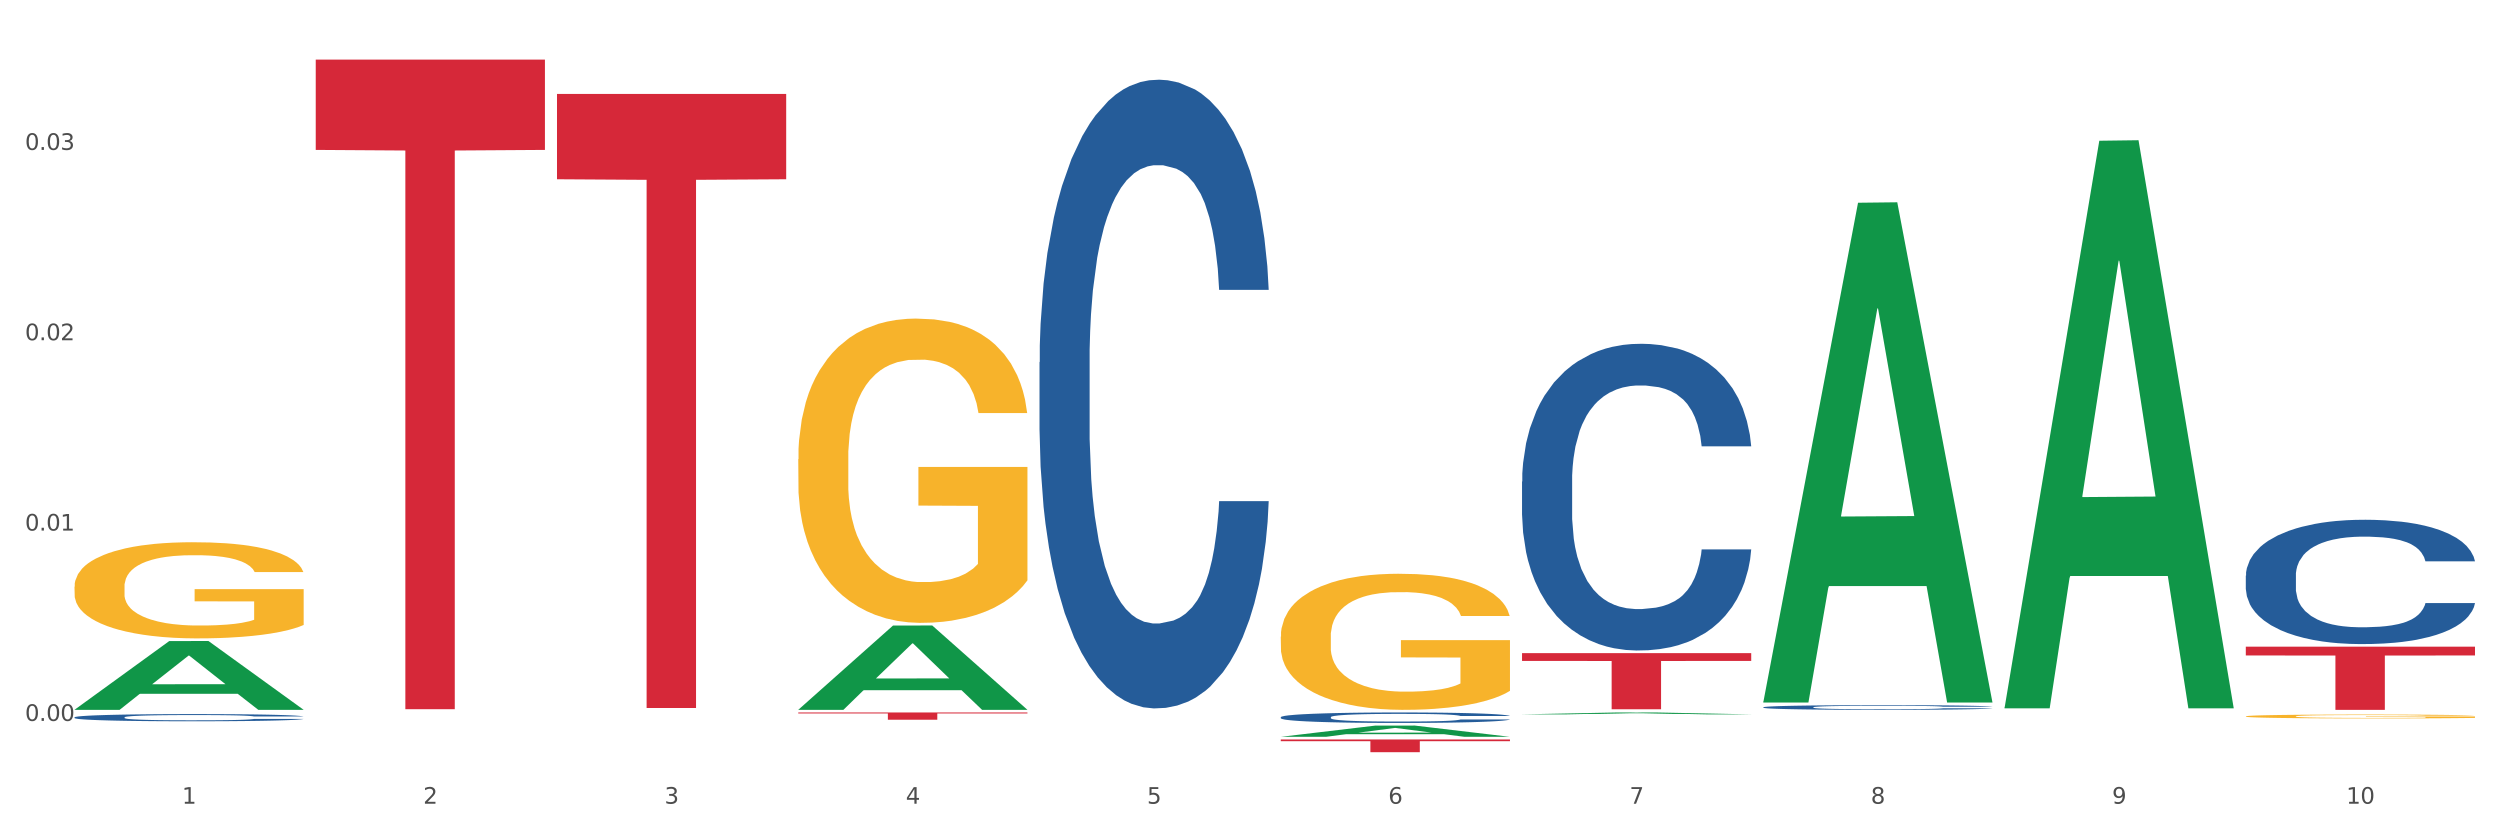
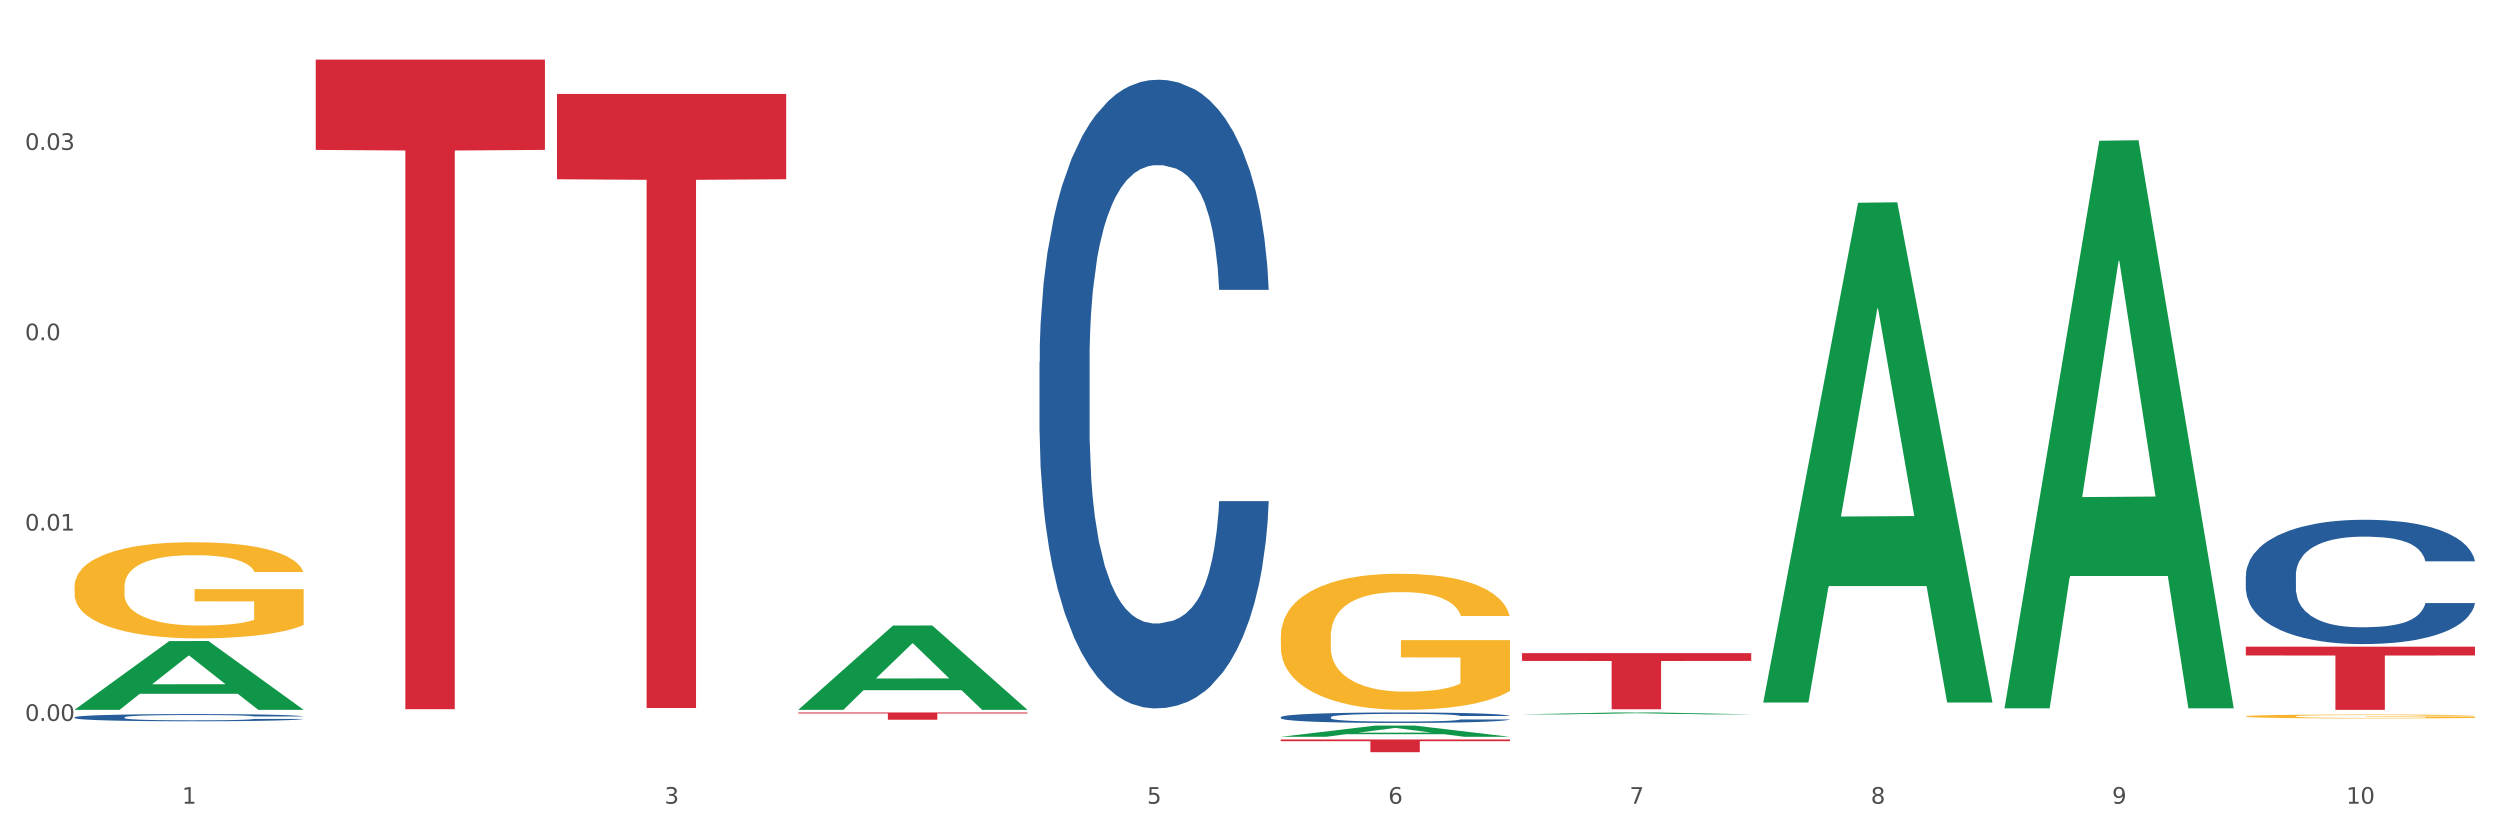
<svg xmlns="http://www.w3.org/2000/svg" xmlns:xlink="http://www.w3.org/1999/xlink" width="1080pt" height="360pt" viewBox="0 0 1080 360" version="1.1">
  <rect x="0" y="0" width="1080" height="360" fill="#333333" stroke="none" />
  <defs>
    <style type="text/css">*{stroke-linejoin: round; stroke-linecap: butt}</style>
  </defs>
  <g id="figure_1">
    <g id="patch_1">
      <path d="M 0 360  L 1080 360  L 1080 0  L 0 0  z " style="fill: #ffffff; stroke: #ffffff; stroke-linejoin: miter" />
    </g>
    <g id="axes_1">
      <g id="matplotlib.axis_1">
        <g id="xtick_1">
          <g id="text_1">
            <g style="fill: #4d4d4d" transform="translate(78.627 347.204) scale(0.096 -0.096)">
              <defs>
                <path id="DejaVuSans-31" d="M 794 531  L 1825 531  L 1825 4091  L 703 3866  L 703 4441  L 1819 4666  L 2450 4666  L 2450 531  L 3481 531  L 3481 0  L 794 0  L 794 531  z " transform="scale(0.016)" />
              </defs>
              <use xlink:href="#DejaVuSans-31" />
            </g>
          </g>
        </g>
        <g id="xtick_2">
          <g id="text_2">
            <g style="fill: #4d4d4d" transform="translate(182.851 347.204) scale(0.096 -0.096)">
              <defs>
-                 <path id="DejaVuSans-32" d="M 1228 531  L 3431 531  L 3431 0  L 469 0  L 469 531  Q 828 903 1448 1529  Q 2069 2156 2228 2338  Q 2531 2678 2651 2914  Q 2772 3150 2772 3378  Q 2772 3750 2511 3984  Q 2250 4219 1831 4219  Q 1534 4219 1204 4116  Q 875 4013 500 3803  L 500 4441  Q 881 4594 1212 4672  Q 1544 4750 1819 4750  Q 2544 4750 2975 4387  Q 3406 4025 3406 3419  Q 3406 3131 3298 2873  Q 3191 2616 2906 2266  Q 2828 2175 2409 1742  Q 1991 1309 1228 531  z " transform="scale(0.016)" />
-               </defs>
+                 </defs>
              <use xlink:href="#DejaVuSans-32" />
            </g>
          </g>
        </g>
        <g id="xtick_3">
          <g id="text_3">
            <g style="fill: #4d4d4d" transform="translate(287.074 347.204) scale(0.096 -0.096)">
              <defs>
                <path id="DejaVuSans-33" d="M 2597 2516  Q 3050 2419 3304 2112  Q 3559 1806 3559 1356  Q 3559 666 3084 287  Q 2609 -91 1734 -91  Q 1441 -91 1130 -33  Q 819 25 488 141  L 488 750  Q 750 597 1062 519  Q 1375 441 1716 441  Q 2309 441 2620 675  Q 2931 909 2931 1356  Q 2931 1769 2642 2001  Q 2353 2234 1838 2234  L 1294 2234  L 1294 2753  L 1863 2753  Q 2328 2753 2575 2939  Q 2822 3125 2822 3475  Q 2822 3834 2567 4026  Q 2313 4219 1838 4219  Q 1578 4219 1281 4162  Q 984 4106 628 3988  L 628 4550  Q 988 4650 1302 4700  Q 1616 4750 1894 4750  Q 2613 4750 3031 4423  Q 3450 4097 3450 3541  Q 3450 3153 3228 2886  Q 3006 2619 2597 2516  z " transform="scale(0.016)" />
              </defs>
              <use xlink:href="#DejaVuSans-33" />
            </g>
          </g>
        </g>
        <g id="xtick_4">
          <g id="text_4">
            <g style="fill: #4d4d4d" transform="translate(391.298 347.204) scale(0.096 -0.096)">
              <defs>
-                 <path id="DejaVuSans-34" d="M 2419 4116  L 825 1625  L 2419 1625  L 2419 4116  z M 2253 4666  L 3047 4666  L 3047 1625  L 3713 1625  L 3713 1100  L 3047 1100  L 3047 0  L 2419 0  L 2419 1100  L 313 1100  L 313 1709  L 2253 4666  z " transform="scale(0.016)" />
-               </defs>
+                 </defs>
              <use xlink:href="#DejaVuSans-34" />
            </g>
          </g>
        </g>
        <g id="xtick_5">
          <g id="text_5">
            <g style="fill: #4d4d4d" transform="translate(495.522 347.204) scale(0.096 -0.096)">
              <defs>
                <path id="DejaVuSans-35" d="M 691 4666  L 3169 4666  L 3169 4134  L 1269 4134  L 1269 2991  Q 1406 3038 1543 3061  Q 1681 3084 1819 3084  Q 2600 3084 3056 2656  Q 3513 2228 3513 1497  Q 3513 744 3044 326  Q 2575 -91 1722 -91  Q 1428 -91 1123 -41  Q 819 9 494 109  L 494 744  Q 775 591 1075 516  Q 1375 441 1709 441  Q 2250 441 2565 725  Q 2881 1009 2881 1497  Q 2881 1984 2565 2268  Q 2250 2553 1709 2553  Q 1456 2553 1204 2497  Q 953 2441 691 2322  L 691 4666  z " transform="scale(0.016)" />
              </defs>
              <use xlink:href="#DejaVuSans-35" />
            </g>
          </g>
        </g>
        <g id="xtick_6">
          <g id="text_6">
            <g style="fill: #4d4d4d" transform="translate(599.745 347.204) scale(0.096 -0.096)">
              <defs>
                <path id="DejaVuSans-36" d="M 2113 2584  Q 1688 2584 1439 2293  Q 1191 2003 1191 1497  Q 1191 994 1439 701  Q 1688 409 2113 409  Q 2538 409 2786 701  Q 3034 994 3034 1497  Q 3034 2003 2786 2293  Q 2538 2584 2113 2584  z M 3366 4563  L 3366 3988  Q 3128 4100 2886 4159  Q 2644 4219 2406 4219  Q 1781 4219 1451 3797  Q 1122 3375 1075 2522  Q 1259 2794 1537 2939  Q 1816 3084 2150 3084  Q 2853 3084 3261 2657  Q 3669 2231 3669 1497  Q 3669 778 3244 343  Q 2819 -91 2113 -91  Q 1303 -91 875 529  Q 447 1150 447 2328  Q 447 3434 972 4092  Q 1497 4750 2381 4750  Q 2619 4750 2861 4703  Q 3103 4656 3366 4563  z " transform="scale(0.016)" />
              </defs>
              <use xlink:href="#DejaVuSans-36" />
            </g>
          </g>
        </g>
        <g id="xtick_7">
          <g id="text_7">
            <g style="fill: #4d4d4d" transform="translate(703.969 347.204) scale(0.096 -0.096)">
              <defs>
                <path id="DejaVuSans-37" d="M 525 4666  L 3525 4666  L 3525 4397  L 1831 0  L 1172 0  L 2766 4134  L 525 4134  L 525 4666  z " transform="scale(0.016)" />
              </defs>
              <use xlink:href="#DejaVuSans-37" />
            </g>
          </g>
        </g>
        <g id="xtick_8">
          <g id="text_8">
            <g style="fill: #4d4d4d" transform="translate(808.193 347.204) scale(0.096 -0.096)">
              <defs>
                <path id="DejaVuSans-38" d="M 2034 2216  Q 1584 2216 1326 1975  Q 1069 1734 1069 1313  Q 1069 891 1326 650  Q 1584 409 2034 409  Q 2484 409 2743 651  Q 3003 894 3003 1313  Q 3003 1734 2745 1975  Q 2488 2216 2034 2216  z M 1403 2484  Q 997 2584 770 2862  Q 544 3141 544 3541  Q 544 4100 942 4425  Q 1341 4750 2034 4750  Q 2731 4750 3128 4425  Q 3525 4100 3525 3541  Q 3525 3141 3298 2862  Q 3072 2584 2669 2484  Q 3125 2378 3379 2068  Q 3634 1759 3634 1313  Q 3634 634 3220 271  Q 2806 -91 2034 -91  Q 1263 -91 848 271  Q 434 634 434 1313  Q 434 1759 690 2068  Q 947 2378 1403 2484  z M 1172 3481  Q 1172 3119 1398 2916  Q 1625 2713 2034 2713  Q 2441 2713 2670 2916  Q 2900 3119 2900 3481  Q 2900 3844 2670 4047  Q 2441 4250 2034 4250  Q 1625 4250 1398 4047  Q 1172 3844 1172 3481  z " transform="scale(0.016)" />
              </defs>
              <use xlink:href="#DejaVuSans-38" />
            </g>
          </g>
        </g>
        <g id="xtick_9">
          <g id="text_9">
            <g style="fill: #4d4d4d" transform="translate(912.416 347.204) scale(0.096 -0.096)">
              <defs>
                <path id="DejaVuSans-39" d="M 703 97  L 703 672  Q 941 559 1184 500  Q 1428 441 1663 441  Q 2288 441 2617 861  Q 2947 1281 2994 2138  Q 2813 1869 2534 1725  Q 2256 1581 1919 1581  Q 1219 1581 811 2004  Q 403 2428 403 3163  Q 403 3881 828 4315  Q 1253 4750 1959 4750  Q 2769 4750 3195 4129  Q 3622 3509 3622 2328  Q 3622 1225 3098 567  Q 2575 -91 1691 -91  Q 1453 -91 1209 -44  Q 966 3 703 97  z M 1959 2075  Q 2384 2075 2632 2365  Q 2881 2656 2881 3163  Q 2881 3666 2632 3958  Q 2384 4250 1959 4250  Q 1534 4250 1286 3958  Q 1038 3666 1038 3163  Q 1038 2656 1286 2365  Q 1534 2075 1959 2075  z " transform="scale(0.016)" />
              </defs>
              <use xlink:href="#DejaVuSans-39" />
            </g>
          </g>
        </g>
        <g id="xtick_10">
          <g id="text_10">
            <g style="fill: #4d4d4d" transform="translate(1013.586 347.204) scale(0.096 -0.096)">
              <defs>
                <path id="DejaVuSans-30" d="M 2034 4250  Q 1547 4250 1301 3770  Q 1056 3291 1056 2328  Q 1056 1369 1301 889  Q 1547 409 2034 409  Q 2525 409 2770 889  Q 3016 1369 3016 2328  Q 3016 3291 2770 3770  Q 2525 4250 2034 4250  z M 2034 4750  Q 2819 4750 3233 4129  Q 3647 3509 3647 2328  Q 3647 1150 3233 529  Q 2819 -91 2034 -91  Q 1250 -91 836 529  Q 422 1150 422 2328  Q 422 3509 836 4129  Q 1250 4750 2034 4750  z " transform="scale(0.016)" />
              </defs>
              <use xlink:href="#DejaVuSans-31" />
              <use xlink:href="#DejaVuSans-30" transform="translate(63.623 0)" />
            </g>
          </g>
        </g>
        <g id="xtick_11" />
        <g id="xtick_12" />
        <g id="xtick_13" />
        <g id="xtick_14" />
        <g id="xtick_15" />
        <g id="xtick_16" />
        <g id="xtick_17" />
        <g id="xtick_18" />
        <g id="xtick_19" />
      </g>
      <g id="matplotlib.axis_2">
        <g id="ytick_1">
          <g id="text_11">
            <g style="fill: #4d4d4d" transform="translate(10.8 311.431) scale(0.096 -0.096)">
              <defs>
                <path id="DejaVuSans-2e" d="M 684 794  L 1344 794  L 1344 0  L 684 0  L 684 794  z " transform="scale(0.016)" />
              </defs>
              <use xlink:href="#DejaVuSans-30" />
              <use xlink:href="#DejaVuSans-2e" transform="translate(63.623 0)" />
              <use xlink:href="#DejaVuSans-30" transform="translate(95.41 0)" />
              <use xlink:href="#DejaVuSans-30" transform="translate(159.033 0)" />
            </g>
          </g>
        </g>
        <g id="ytick_2">
          <g id="text_12">
            <g style="fill: #4d4d4d" transform="translate(10.8 229.207) scale(0.096 -0.096)">
              <use xlink:href="#DejaVuSans-30" />
              <use xlink:href="#DejaVuSans-2e" transform="translate(63.623 0)" />
              <use xlink:href="#DejaVuSans-30" transform="translate(95.41 0)" />
              <use xlink:href="#DejaVuSans-31" transform="translate(159.033 0)" />
            </g>
          </g>
        </g>
        <g id="ytick_3">
          <g id="text_13">
            <g style="fill: #4d4d4d" transform="translate(10.8 146.982) scale(0.096 -0.096)">
              <use xlink:href="#DejaVuSans-30" />
              <use xlink:href="#DejaVuSans-2e" transform="translate(63.623 0)" />
              <use xlink:href="#DejaVuSans-30" transform="translate(95.41 0)" />
              <use xlink:href="#DejaVuSans-32" transform="translate(159.033 0)" />
            </g>
          </g>
        </g>
        <g id="ytick_4">
          <g id="text_14">
            <g style="fill: #4d4d4d" transform="translate(10.8 64.758) scale(0.096 -0.096)">
              <use xlink:href="#DejaVuSans-30" />
              <use xlink:href="#DejaVuSans-2e" transform="translate(63.623 0)" />
              <use xlink:href="#DejaVuSans-30" transform="translate(95.41 0)" />
              <use xlink:href="#DejaVuSans-33" transform="translate(159.033 0)" />
            </g>
          </g>
        </g>
        <g id="ytick_5" />
        <g id="ytick_6" />
        <g id="ytick_7" />
        <g id="ytick_8" />
      </g>
      <g id="PolyCollection_1">
        <path d="M 32.175 306.6  L 32.277 306.572  L 73.107 276.942  L 90.051 276.914  L 131.187 306.655  L 111.589 306.655  L 102.709 299.73  L 60.552 299.73  L 60.246 299.841  L 51.671 306.655  L 32.175 306.655  L 32.175 306.6  L 65.86 295.597  L 97.401 295.569  L 81.783 283.253  L 81.579 283.197  L 81.375 283.281  L 65.758 295.569  L 65.86 295.597  L 32.175 306.6  z " clip-path="url(#p58c923a855)" style="fill: #109648" />
        <path d="M 553.293 309.82  L 553.41 309.816  L 553.41 309.7  L 553.761 309.543  L 555.049 309.253  L 556.687 309.033  L 559.496 308.777  L 561.017 308.669  L 563.007 308.549  L 567.103 308.355  L 571.785 308.189  L 575.062 308.098  L 577.52 308.04  L 583.02 307.937  L 586.18 307.891  L 589.457 307.854  L 592.266 307.829  L 596.948 307.8  L 600.693 307.788  L 605.023 307.783  L 608.651 307.788  L 613.45 307.804  L 620.472 307.854  L 623.164 307.883  L 626.792 307.932  L 630.537 307.999  L 633.58 308.065  L 637.091 308.16  L 640.719 308.284  L 644.23 308.442  L 646.688 308.586  L 648.677 308.74  L 650.433 308.926  L 651.72 309.129  L 652.306 309.298  L 630.888 309.298  L 630.303 309.145  L 629.132 308.98  L 627.962 308.868  L 626.675 308.777  L 624.685 308.673  L 622.929 308.607  L 620.004 308.529  L 617.312 308.479  L 615.088 308.45  L 612.396 308.425  L 606.661 308.4  L 602.565 308.4  L 599.99 308.408  L 596.83 308.429  L 594.139 308.458  L 590.979 308.508  L 588.521 308.562  L 586.063 308.632  L 584.659 308.682  L 582.552 308.773  L 581.148 308.847  L 579.275 308.976  L 578.222 309.067  L 576.349 309.303  L 575.53 309.476  L 575.179 309.596  L 574.945 309.729  L 574.945 310.375  L 575.647 310.664  L 576.232 310.788  L 577.168 310.929  L 578.924 311.111  L 581.499 311.289  L 584.191 311.418  L 586.414 311.496  L 588.521 311.554  L 590.628 311.6  L 593.202 311.641  L 595.309 311.666  L 598.469 311.691  L 602.214 311.703  L 605.14 311.703  L 611.109 311.682  L 613.801 311.662  L 616.375 311.633  L 619.184 311.587  L 621.408 311.538  L 622.695 311.5  L 624.802 311.422  L 626.441 311.339  L 627.845 311.244  L 628.781 311.161  L 629.835 311.037  L 630.654 310.896  L 630.888 310.822  L 652.306 310.822  L 651.837 310.971  L 651.018 311.115  L 649.38 311.31  L 648.092 311.422  L 646.103 311.558  L 643.996 311.674  L 641.07 311.803  L 638.378 311.898  L 635.569 311.981  L 632.526 312.055  L 627.026 312.158  L 625.036 312.187  L 620.823 312.237  L 617.546 312.266  L 612.747 312.295  L 607.832 312.312  L 602.682 312.316  L 598.118 312.307  L 593.085 312.283  L 589.925 312.258  L 586.414 312.221  L 582.318 312.163  L 578.456 312.092  L 574.828 312.009  L 571.434 311.914  L 568.274 311.807  L 564.177 311.629  L 561.135 311.455  L 558.911 311.293  L 557.389 311.157  L 555.868 310.983  L 555.049 310.863  L 553.761 310.573  L 553.293 310.304  L 553.293 309.82  z " clip-path="url(#p58c923a855)" style="fill: #255c99" />
-         <path d="M 657.517 208.05  L 657.634 207.929  L 657.634 204.54  L 657.985 199.942  L 659.272 191.471  L 660.911 185.057  L 663.72 177.554  L 665.241 174.407  L 667.231 170.898  L 671.327 165.21  L 676.008 160.37  L 679.285 157.707  L 681.743 156.013  L 687.244 152.988  L 690.404 151.657  L 693.681 150.568  L 696.49 149.841  L 701.171 148.994  L 704.916 148.631  L 709.247 148.51  L 712.875 148.631  L 717.673 149.115  L 724.695 150.568  L 727.387 151.415  L 731.015 152.867  L 734.76 154.803  L 737.803 156.739  L 741.314 159.523  L 744.943 163.153  L 748.454 167.752  L 750.911 171.987  L 752.901 176.465  L 754.657 181.91  L 755.944 187.84  L 756.529 192.802  L 735.112 192.802  L 734.526 188.324  L 733.356 183.484  L 732.186 180.216  L 730.898 177.554  L 728.909 174.528  L 727.153 172.592  L 724.227 170.293  L 721.535 168.841  L 719.312 167.994  L 716.62 167.268  L 710.885 166.542  L 706.789 166.542  L 704.214 166.784  L 701.054 167.389  L 698.362 168.236  L 695.202 169.688  L 692.745 171.261  L 690.287 173.318  L 688.882 174.771  L 686.776 177.433  L 685.371 179.611  L 683.499 183.363  L 682.445 186.025  L 680.573 192.923  L 679.754 198.005  L 679.402 201.515  L 679.168 205.387  L 679.168 224.266  L 679.871 232.737  L 680.456 236.367  L 681.392 240.482  L 683.148 245.806  L 685.722 251.01  L 688.414 254.761  L 690.638 257.061  L 692.745 258.755  L 694.851 260.086  L 697.426 261.296  L 699.533 262.022  L 702.693 262.748  L 706.438 263.111  L 709.364 263.111  L 715.332 262.506  L 718.024 261.901  L 720.599 261.054  L 723.408 259.723  L 725.632 258.271  L 726.919 257.182  L 729.026 254.882  L 730.664 252.462  L 732.069 249.679  L 733.005 247.258  L 734.058 243.628  L 734.877 239.514  L 735.112 237.335  L 756.529 237.335  L 756.061 241.692  L 755.242 245.927  L 753.603 251.615  L 752.316 254.882  L 750.326 258.876  L 748.22 262.264  L 745.294 266.016  L 742.602 268.799  L 739.793 271.219  L 736.75 273.398  L 731.249 276.423  L 729.26 277.27  L 725.046 278.722  L 721.769 279.569  L 716.971 280.417  L 712.055 280.901  L 706.906 281.022  L 702.341 280.78  L 697.309 280.053  L 694.149 279.327  L 690.638 278.238  L 686.542 276.544  L 682.679 274.487  L 679.051 272.067  L 675.657 269.283  L 672.497 266.137  L 668.401 260.933  L 665.358 255.851  L 663.134 251.131  L 661.613 247.137  L 660.091 242.055  L 659.272 238.545  L 657.985 230.074  L 657.517 222.208  L 657.517 208.05  z " clip-path="url(#p58c923a855)" style="fill: #255c99" />
-         <path d="M 761.74 305.533  L 761.857 305.531  L 761.857 305.48  L 762.208 305.409  L 763.496 305.28  L 765.134 305.182  L 767.943 305.067  L 769.465 305.019  L 771.454 304.965  L 775.551 304.878  L 780.232 304.804  L 783.509 304.763  L 785.967 304.737  L 791.467 304.691  L 794.627 304.671  L 797.904 304.654  L 800.713 304.643  L 805.395 304.63  L 809.14 304.624  L 813.47 304.623  L 817.098 304.624  L 821.897 304.632  L 828.919 304.654  L 831.611 304.667  L 835.239 304.689  L 838.984 304.719  L 842.027 304.748  L 845.538 304.791  L 849.166 304.847  L 852.677 304.917  L 855.135 304.982  L 857.125 305.05  L 858.88 305.133  L 860.168 305.224  L 860.753 305.3  L 839.335 305.3  L 838.75 305.232  L 837.58 305.157  L 836.409 305.108  L 835.122 305.067  L 833.132 305.021  L 831.377 304.991  L 828.451 304.956  L 825.759 304.934  L 823.535 304.921  L 820.843 304.909  L 815.109 304.898  L 811.012 304.898  L 808.438 304.902  L 805.278 304.911  L 802.586 304.924  L 799.426 304.947  L 796.968 304.971  L 794.51 305.002  L 793.106 305.024  L 790.999 305.065  L 789.595 305.098  L 787.722 305.156  L 786.669 305.196  L 784.796 305.302  L 783.977 305.38  L 783.626 305.433  L 783.392 305.492  L 783.392 305.781  L 784.094 305.911  L 784.679 305.966  L 785.616 306.029  L 787.371 306.111  L 789.946 306.19  L 792.638 306.248  L 794.862 306.283  L 796.968 306.309  L 799.075 306.329  L 801.65 306.348  L 803.756 306.359  L 806.916 306.37  L 810.661 306.375  L 813.587 306.375  L 819.556 306.366  L 822.248 306.357  L 824.823 306.344  L 827.632 306.323  L 829.855 306.301  L 831.143 306.285  L 833.249 306.249  L 834.888 306.212  L 836.292 306.17  L 837.229 306.133  L 838.282 306.077  L 839.101 306.014  L 839.335 305.981  L 860.753 305.981  L 860.285 306.048  L 859.465 306.112  L 857.827 306.199  L 856.539 306.249  L 854.55 306.31  L 852.443 306.362  L 849.517 306.42  L 846.825 306.462  L 844.017 306.499  L 840.974 306.533  L 835.473 306.579  L 833.483 306.592  L 829.27 306.614  L 825.993 306.627  L 821.195 306.64  L 816.279 306.647  L 811.13 306.649  L 806.565 306.645  L 801.533 306.634  L 798.373 306.623  L 794.862 306.607  L 790.765 306.581  L 786.903 306.549  L 783.275 306.512  L 779.881 306.47  L 776.721 306.422  L 772.625 306.342  L 769.582 306.264  L 767.358 306.192  L 765.837 306.131  L 764.315 306.053  L 763.496 306  L 762.208 305.87  L 761.74 305.75  L 761.74 305.533  z " clip-path="url(#p58c923a855)" style="fill: #255c99" />
        <path d="M 970.188 248.668  L 970.305 248.619  L 970.305 247.246  L 970.656 245.382  L 971.943 241.948  L 973.582 239.348  L 976.39 236.307  L 977.912 235.032  L 979.902 233.609  L 983.998 231.304  L 988.679 229.342  L 991.956 228.263  L 994.414 227.576  L 999.915 226.35  L 1003.075 225.81  L 1006.352 225.369  L 1009.161 225.074  L 1013.842 224.731  L 1017.587 224.584  L 1021.917 224.535  L 1025.546 224.584  L 1030.344 224.78  L 1037.366 225.369  L 1040.058 225.712  L 1043.686 226.301  L 1047.431 227.085  L 1050.474 227.87  L 1053.985 228.998  L 1057.613 230.47  L 1061.125 232.334  L 1063.582 234.051  L 1065.572 235.866  L 1067.327 238.073  L 1068.615 240.476  L 1069.2 242.488  L 1047.782 242.488  L 1047.197 240.673  L 1046.027 238.711  L 1044.857 237.386  L 1043.569 236.307  L 1041.58 235.081  L 1039.824 234.296  L 1036.898 233.364  L 1034.206 232.775  L 1031.983 232.432  L 1029.291 232.138  L 1023.556 231.843  L 1019.46 231.843  L 1016.885 231.941  L 1013.725 232.187  L 1011.033 232.53  L 1007.873 233.119  L 1005.415 233.756  L 1002.958 234.59  L 1001.553 235.179  L 999.447 236.258  L 998.042 237.141  L 996.17 238.662  L 995.116 239.741  L 993.244 242.537  L 992.424 244.597  L 992.073 246.019  L 991.839 247.589  L 991.839 255.241  L 992.541 258.674  L 993.127 260.146  L 994.063 261.814  L 995.818 263.972  L 998.393 266.081  L 1001.085 267.602  L 1003.309 268.534  L 1005.415 269.221  L 1007.522 269.76  L 1010.097 270.251  L 1012.203 270.545  L 1015.363 270.839  L 1019.109 270.986  L 1022.035 270.986  L 1028.003 270.741  L 1030.695 270.496  L 1033.27 270.153  L 1036.079 269.613  L 1038.303 269.024  L 1039.59 268.583  L 1041.697 267.651  L 1043.335 266.67  L 1044.739 265.542  L 1045.676 264.561  L 1046.729 263.089  L 1047.548 261.421  L 1047.782 260.538  L 1069.2 260.538  L 1068.732 262.304  L 1067.913 264.021  L 1066.274 266.327  L 1064.987 267.651  L 1062.997 269.27  L 1060.89 270.643  L 1057.965 272.164  L 1055.273 273.292  L 1052.464 274.273  L 1049.421 275.156  L 1043.92 276.382  L 1041.931 276.725  L 1037.717 277.314  L 1034.44 277.657  L 1029.642 278.001  L 1024.726 278.197  L 1019.577 278.246  L 1015.012 278.148  L 1009.98 277.854  L 1006.82 277.559  L 1003.309 277.118  L 999.212 276.431  L 995.35 275.597  L 991.722 274.616  L 988.328 273.488  L 985.168 272.213  L 981.072 270.103  L 978.029 268.043  L 975.805 266.13  L 974.284 264.512  L 972.762 262.451  L 971.943 261.029  L 970.656 257.595  L 970.188 254.407  L 970.188 248.668  z " clip-path="url(#p58c923a855)" style="fill: #255c99" />
        <path d="M 136.399 25.759  L 235.411 25.759  L 235.411 64.757  L 196.463 65.02  L 196.463 306.381  L 175.112 306.381  L 175.112 65.02  L 136.399 64.757  L 136.399 26.023  L 136.399 25.759  z " clip-path="url(#p58c923a855)" style="fill: #d62839" />
        <path d="M 240.622 40.574  L 339.635 40.574  L 339.635 77.438  L 300.687 77.687  L 300.687 305.843  L 279.336 305.843  L 279.336 77.687  L 240.622 77.438  L 240.622 40.823  L 240.622 40.574  z " clip-path="url(#p58c923a855)" style="fill: #d62839" />
        <path d="M 344.846 307.783  L 443.858 307.783  L 443.858 308.22  L 404.91 308.223  L 404.91 310.925  L 383.559 310.925  L 383.559 308.223  L 344.846 308.22  L 344.846 307.786  L 344.846 307.783  z " clip-path="url(#p58c923a855)" style="fill: #d62839" />
        <path d="M 553.293 319.437  L 652.306 319.437  L 652.306 320.203  L 613.358 320.208  L 613.358 324.95  L 592.006 324.95  L 592.006 320.208  L 553.293 320.203  L 553.293 319.442  L 553.293 319.437  z " clip-path="url(#p58c923a855)" style="fill: #d62839" />
        <path d="M 657.517 282.15  L 756.529 282.15  L 756.529 285.521  L 717.581 285.544  L 717.581 306.407  L 696.23 306.407  L 696.23 285.544  L 657.517 285.521  L 657.517 282.172  L 657.517 282.15  z " clip-path="url(#p58c923a855)" style="fill: #d62839" />
        <path d="M 970.188 279.374  L 1069.2 279.374  L 1069.2 283.165  L 1030.252 283.191  L 1030.252 306.655  L 1008.901 306.655  L 1008.901 283.191  L 970.188 283.165  L 970.188 279.4  L 970.188 279.374  z " clip-path="url(#p58c923a855)" style="fill: #d62839" />
        <path d="M 449.069 156.469  L 449.187 156.221  L 449.187 149.275  L 449.538 139.849  L 450.825 122.486  L 452.464 109.339  L 455.272 93.96  L 456.794 87.511  L 458.783 80.317  L 462.88 68.659  L 467.561 58.737  L 470.838 53.28  L 473.296 49.807  L 478.797 43.606  L 481.957 40.877  L 485.234 38.645  L 488.042 37.156  L 492.724 35.42  L 496.469 34.676  L 500.799 34.428  L 504.427 34.676  L 509.226 35.668  L 516.248 38.645  L 518.94 40.381  L 522.568 43.358  L 526.313 47.326  L 529.356 51.295  L 532.867 57  L 536.495 64.442  L 540.006 73.868  L 542.464 82.55  L 544.454 91.728  L 546.209 102.89  L 547.497 115.044  L 548.082 125.214  L 526.664 125.214  L 526.079 116.036  L 524.909 106.114  L 523.738 99.417  L 522.451 93.96  L 520.461 87.759  L 518.706 83.79  L 515.78 79.077  L 513.088 76.1  L 510.864 74.364  L 508.173 72.876  L 502.438 71.387  L 498.342 71.387  L 495.767 71.883  L 492.607 73.124  L 489.915 74.86  L 486.755 77.837  L 484.297 81.061  L 481.84 85.278  L 480.435 88.255  L 478.328 93.712  L 476.924 98.177  L 475.051 105.866  L 473.998 111.324  L 472.126 125.462  L 471.306 135.881  L 470.955 143.074  L 470.721 151.012  L 470.721 189.708  L 471.423 207.071  L 472.009 214.513  L 472.945 222.946  L 474.7 233.861  L 477.275 244.527  L 479.967 252.216  L 482.191 256.929  L 484.297 260.402  L 486.404 263.131  L 488.979 265.611  L 491.085 267.099  L 494.245 268.588  L 497.991 269.332  L 500.916 269.332  L 506.885 268.092  L 509.577 266.851  L 512.152 265.115  L 514.961 262.386  L 517.184 259.41  L 518.472 257.177  L 520.578 252.464  L 522.217 247.503  L 523.621 241.798  L 524.558 236.837  L 525.611 229.396  L 526.43 220.962  L 526.664 216.497  L 548.082 216.497  L 547.614 225.427  L 546.795 234.109  L 545.156 245.767  L 543.869 252.464  L 541.879 260.65  L 539.772 267.595  L 536.846 275.285  L 534.155 280.99  L 531.346 285.951  L 528.303 290.416  L 522.802 296.617  L 520.813 298.354  L 516.599 301.33  L 513.322 303.067  L 508.524 304.803  L 503.608 305.795  L 498.459 306.043  L 493.894 305.547  L 488.862 304.059  L 485.702 302.571  L 482.191 300.338  L 478.094 296.865  L 474.232 292.649  L 470.604 287.688  L 467.21 281.982  L 464.05 275.533  L 459.954 264.867  L 456.911 254.449  L 454.687 244.775  L 453.166 236.589  L 451.644 226.171  L 450.825 218.978  L 449.538 201.614  L 449.069 185.491  L 449.069 156.469  z " clip-path="url(#p58c923a855)" style="fill: #255c99" />
        <path d="M 32.175 309.88  L 32.292 309.878  L 32.292 309.798  L 32.643 309.69  L 33.931 309.492  L 35.569 309.341  L 38.378 309.165  L 39.899 309.091  L 41.889 309.009  L 45.985 308.875  L 50.667 308.762  L 53.944 308.699  L 56.401 308.66  L 61.902 308.589  L 65.062 308.557  L 68.339 308.532  L 71.148 308.515  L 75.829 308.495  L 79.575 308.487  L 83.905 308.484  L 87.533 308.487  L 92.331 308.498  L 99.354 308.532  L 102.045 308.552  L 105.674 308.586  L 109.419 308.631  L 112.462 308.677  L 115.973 308.742  L 119.601 308.827  L 123.112 308.935  L 125.57 309.034  L 127.559 309.139  L 129.315 309.267  L 130.602 309.406  L 131.187 309.523  L 109.77 309.523  L 109.185 309.418  L 108.014 309.304  L 106.844 309.228  L 105.557 309.165  L 103.567 309.094  L 101.811 309.049  L 98.886 308.995  L 96.194 308.961  L 93.97 308.941  L 91.278 308.924  L 85.543 308.907  L 81.447 308.907  L 78.872 308.912  L 75.712 308.927  L 73.021 308.946  L 69.861 308.981  L 67.403 309.017  L 64.945 309.066  L 63.541 309.1  L 61.434 309.162  L 60.03 309.213  L 58.157 309.301  L 57.104 309.364  L 55.231 309.526  L 54.412 309.645  L 54.061 309.727  L 53.827 309.818  L 53.827 310.261  L 54.529 310.46  L 55.114 310.545  L 56.05 310.641  L 57.806 310.766  L 60.381 310.888  L 63.072 310.976  L 65.296 311.03  L 67.403 311.07  L 69.509 311.101  L 72.084 311.13  L 74.191 311.147  L 77.351 311.164  L 81.096 311.172  L 84.022 311.172  L 89.991 311.158  L 92.683 311.144  L 95.257 311.124  L 98.066 311.093  L 100.29 311.059  L 101.577 311.033  L 103.684 310.979  L 105.322 310.922  L 106.727 310.857  L 107.663 310.8  L 108.717 310.715  L 109.536 310.619  L 109.77 310.568  L 131.187 310.568  L 130.719 310.67  L 129.9 310.769  L 128.262 310.903  L 126.974 310.979  L 124.985 311.073  L 122.878 311.152  L 119.952 311.24  L 117.26 311.306  L 114.451 311.362  L 111.408 311.414  L 105.908 311.485  L 103.918 311.504  L 99.705 311.539  L 96.428 311.558  L 91.629 311.578  L 86.714 311.59  L 81.564 311.592  L 77 311.587  L 71.967 311.57  L 68.807 311.553  L 65.296 311.527  L 61.2 311.487  L 57.338 311.439  L 53.71 311.382  L 50.316 311.317  L 47.156 311.243  L 43.059 311.121  L 40.016 311.002  L 37.793 310.891  L 36.271 310.798  L 34.75 310.678  L 33.931 310.596  L 32.643 310.397  L 32.175 310.213  L 32.175 309.88  z " clip-path="url(#p58c923a855)" style="fill: #255c99" />
        <path d="M 32.175 253.441  L 32.292 253.403  L 32.292 252.037  L 32.526 250.861  L 33.695 248.016  L 35.448 245.663  L 36.734 244.412  L 38.02 243.387  L 39.54 242.363  L 41.41 241.301  L 44.8 239.745  L 46.904 238.948  L 49.476 238.114  L 54.152 236.9  L 57.542 236.217  L 61.049 235.648  L 66.777 234.965  L 70.517 234.662  L 74.492 234.434  L 79.285 234.282  L 82.909 234.244  L 90.858 234.358  L 97.638 234.699  L 100.911 234.965  L 105.119 235.42  L 107.34 235.724  L 110.964 236.331  L 114.705 237.127  L 117.277 237.81  L 121.134 239.1  L 124.057 240.39  L 126.745 241.984  L 128.148 243.084  L 129.2 244.108  L 130.135 245.284  L 131.071 247.143  L 110.029 247.143  L 109.211 245.815  L 107.925 244.563  L 106.054 243.349  L 104.418 242.591  L 101.612 241.642  L 99.041 241.035  L 96.352 240.58  L 93.079 240.2  L 90.507 240.011  L 86.883 239.859  L 79.752 239.897  L 74.96 240.2  L 71.686 240.58  L 69.582 240.921  L 67.712 241.301  L 65.608 241.832  L 63.153 242.628  L 61.399 243.349  L 59.646 244.26  L 58.243 245.17  L 56.957 246.233  L 55.905 247.371  L 55.087 248.547  L 54.386 249.988  L 53.801 252.378  L 53.801 257.576  L 54.035 258.752  L 54.619 260.307  L 55.321 261.483  L 56.49 262.887  L 57.542 263.836  L 59.529 265.201  L 61.75 266.339  L 63.504 267.06  L 65.257 267.667  L 68.296 268.502  L 71.686 269.185  L 74.609 269.602  L 78.583 269.981  L 81.272 270.133  L 83.61 270.209  L 89.338 270.209  L 93.429 270.095  L 97.988 269.83  L 101.495 269.488  L 104.418 269.071  L 107.691 268.388  L 109.795 267.743  L 109.795 259.814  L 84.078 259.776  L 84.078 254.503  L 131.187 254.503  L 131.187 269.981  L 129.2 270.778  L 126.979 271.499  L 124.641 272.144  L 121.134 272.941  L 116.926 273.699  L 113.185 274.231  L 109.211 274.686  L 104.535 275.103  L 98.456 275.482  L 94.715 275.634  L 90.039 275.748  L 84.545 275.786  L 79.752 275.71  L 75.076 275.52  L 70.167 275.179  L 65.374 274.686  L 61.75 274.193  L 58.126 273.586  L 54.269 272.789  L 51.229 272.03  L 48.891 271.347  L 46.32 270.475  L 43.514 269.337  L 41.41 268.312  L 39.54 267.25  L 37.552 265.884  L 36.15 264.708  L 34.747 263.229  L 33.928 262.128  L 32.993 260.421  L 32.292 258.031  L 32.175 253.441  z " clip-path="url(#p58c923a855)" style="fill: #f7b32b" />
        <path d="M 970.188 309.46  L 970.304 309.458  L 970.304 309.403  L 970.538 309.356  L 971.707 309.241  L 973.461 309.147  L 974.747 309.096  L 976.032 309.055  L 977.552 309.014  L 979.422 308.971  L 982.813 308.908  L 984.917 308.876  L 987.488 308.843  L 992.164 308.794  L 995.554 308.766  L 999.061 308.743  L 1004.789 308.716  L 1008.53 308.704  L 1012.505 308.695  L 1017.297 308.688  L 1020.921 308.687  L 1028.87 308.691  L 1035.65 308.705  L 1038.923 308.716  L 1043.132 308.734  L 1045.353 308.746  L 1048.977 308.771  L 1052.717 308.803  L 1055.289 308.83  L 1059.147 308.882  L 1062.069 308.934  L 1064.758 308.999  L 1066.161 309.043  L 1067.213 309.084  L 1068.148 309.131  L 1069.083 309.206  L 1048.041 309.206  L 1047.223 309.153  L 1045.937 309.102  L 1044.067 309.053  L 1042.43 309.023  L 1039.625 308.985  L 1037.053 308.96  L 1034.364 308.942  L 1031.091 308.927  L 1028.52 308.919  L 1024.896 308.913  L 1017.765 308.914  L 1012.972 308.927  L 1009.699 308.942  L 1007.595 308.956  L 1005.724 308.971  L 1003.62 308.992  L 1001.165 309.024  L 999.412 309.053  L 997.659 309.09  L 996.256 309.127  L 994.97 309.17  L 993.918 309.215  L 993.1 309.263  L 992.398 309.321  L 991.814 309.417  L 991.814 309.626  L 992.047 309.674  L 992.632 309.736  L 993.333 309.784  L 994.502 309.84  L 995.554 309.878  L 997.542 309.933  L 999.763 309.979  L 1001.516 310.008  L 1003.27 310.033  L 1006.309 310.066  L 1009.699 310.094  L 1012.621 310.111  L 1016.596 310.126  L 1019.285 310.132  L 1021.623 310.135  L 1027.351 310.135  L 1031.442 310.13  L 1036.001 310.12  L 1039.508 310.106  L 1042.43 310.089  L 1045.704 310.062  L 1047.808 310.036  L 1047.808 309.716  L 1022.09 309.715  L 1022.09 309.503  L 1069.2 309.503  L 1069.2 310.126  L 1067.213 310.158  L 1064.992 310.187  L 1062.654 310.213  L 1059.147 310.245  L 1054.938 310.275  L 1051.198 310.297  L 1047.223 310.315  L 1042.547 310.332  L 1036.469 310.347  L 1032.728 310.353  L 1028.052 310.358  L 1022.558 310.36  L 1017.765 310.356  L 1013.089 310.349  L 1008.179 310.335  L 1003.387 310.315  L 999.763 310.295  L 996.139 310.271  L 992.281 310.239  L 989.242 310.208  L 986.904 310.181  L 984.332 310.146  L 981.527 310.1  L 979.422 310.059  L 977.552 310.016  L 975.565 309.961  L 974.162 309.913  L 972.759 309.854  L 971.941 309.81  L 971.006 309.741  L 970.304 309.645  L 970.188 309.46  z " clip-path="url(#p58c923a855)" style="fill: #f7b32b" />
        <path d="M 553.293 275.031  L 553.41 274.977  L 553.41 273.044  L 553.644 271.379  L 554.813 267.353  L 556.566 264.024  L 557.852 262.252  L 559.138 260.802  L 560.658 259.352  L 562.528 257.849  L 565.918 255.648  L 568.022 254.52  L 570.594 253.339  L 575.27 251.621  L 578.66 250.654  L 582.167 249.849  L 587.895 248.882  L 591.636 248.453  L 595.61 248.131  L 600.403 247.916  L 604.027 247.862  L 611.976 248.023  L 618.756 248.507  L 622.029 248.882  L 626.237 249.527  L 628.458 249.956  L 632.082 250.815  L 635.823 251.943  L 638.395 252.909  L 642.252 254.735  L 645.175 256.56  L 647.863 258.815  L 649.266 260.373  L 650.318 261.822  L 651.253 263.487  L 652.189 266.118  L 631.147 266.118  L 630.329 264.238  L 629.043 262.467  L 627.173 260.748  L 625.536 259.675  L 622.73 258.332  L 620.159 257.473  L 617.47 256.829  L 614.197 256.292  L 611.625 256.023  L 608.001 255.809  L 600.87 255.862  L 596.078 256.292  L 592.805 256.829  L 590.7 257.312  L 588.83 257.849  L 586.726 258.601  L 584.271 259.728  L 582.518 260.748  L 580.764 262.037  L 579.361 263.326  L 578.075 264.829  L 577.023 266.44  L 576.205 268.104  L 575.504 270.145  L 574.919 273.527  L 574.919 280.883  L 575.153 282.548  L 575.737 284.749  L 576.439 286.413  L 577.608 288.4  L 578.66 289.742  L 580.647 291.675  L 582.868 293.286  L 584.622 294.306  L 586.375 295.165  L 589.415 296.346  L 592.805 297.313  L 595.727 297.904  L 599.702 298.44  L 602.39 298.655  L 604.728 298.763  L 610.456 298.763  L 614.548 298.602  L 619.107 298.226  L 622.613 297.742  L 625.536 297.152  L 628.809 296.185  L 630.913 295.273  L 630.913 284.051  L 605.196 283.997  L 605.196 276.534  L 652.306 276.534  L 652.306 298.44  L 650.318 299.568  L 648.097 300.588  L 645.759 301.501  L 642.252 302.628  L 638.044 303.702  L 634.303 304.454  L 630.329 305.098  L 625.653 305.689  L 619.574 306.226  L 615.833 306.441  L 611.158 306.602  L 605.663 306.655  L 600.87 306.548  L 596.195 306.28  L 591.285 305.796  L 586.492 305.098  L 582.868 304.4  L 579.244 303.541  L 575.387 302.414  L 572.347 301.34  L 570.009 300.373  L 567.438 299.138  L 564.632 297.528  L 562.528 296.078  L 560.658 294.575  L 558.67 292.642  L 557.268 290.977  L 555.865 288.883  L 555.047 287.326  L 554.111 284.91  L 553.41 281.527  L 553.293 275.031  z " clip-path="url(#p58c923a855)" style="fill: #f7b32b" />
-         <path d="M 344.846 198.365  L 344.963 198.245  L 344.963 193.923  L 345.197 190.202  L 346.366 181.197  L 348.119 173.754  L 349.405 169.792  L 350.691 166.551  L 352.21 163.309  L 354.081 159.948  L 357.471 155.025  L 359.575 152.504  L 362.147 149.863  L 366.823 146.021  L 370.213 143.86  L 373.72 142.06  L 379.448 139.899  L 383.188 138.938  L 387.163 138.218  L 391.956 137.738  L 395.579 137.617  L 403.529 137.978  L 410.309 139.058  L 413.582 139.899  L 417.79 141.339  L 420.011 142.3  L 423.635 144.221  L 427.376 146.742  L 429.947 148.903  L 433.805 152.985  L 436.728 157.066  L 439.416 162.109  L 440.819 165.59  L 441.871 168.832  L 442.806 172.553  L 443.741 178.436  L 422.7 178.436  L 421.882 174.234  L 420.596 170.272  L 418.725 166.431  L 417.089 164.03  L 414.283 161.028  L 411.711 159.107  L 409.023 157.667  L 405.75 156.466  L 403.178 155.866  L 399.554 155.386  L 392.423 155.506  L 387.63 156.466  L 384.357 157.667  L 382.253 158.747  L 380.383 159.948  L 378.279 161.628  L 375.824 164.15  L 374.07 166.431  L 372.317 169.312  L 370.914 172.193  L 369.628 175.555  L 368.576 179.157  L 367.758 182.878  L 367.056 187.44  L 366.472 195.004  L 366.472 211.451  L 366.706 215.173  L 367.29 220.095  L 367.992 223.817  L 369.161 228.259  L 370.213 231.26  L 372.2 235.582  L 374.421 239.184  L 376.174 241.465  L 377.928 243.386  L 380.967 246.027  L 384.357 248.188  L 387.28 249.509  L 391.254 250.709  L 393.943 251.19  L 396.281 251.43  L 402.009 251.43  L 406.1 251.069  L 410.659 250.229  L 414.166 249.149  L 417.089 247.828  L 420.362 245.667  L 422.466 243.626  L 422.466 218.535  L 396.748 218.415  L 396.748 201.727  L 443.858 201.727  L 443.858 250.709  L 441.871 253.23  L 439.65 255.512  L 437.312 257.552  L 433.805 260.074  L 429.597 262.475  L 425.856 264.155  L 421.882 265.596  L 417.206 266.917  L 411.127 268.117  L 407.386 268.598  L 402.71 268.958  L 397.216 269.078  L 392.423 268.838  L 387.747 268.237  L 382.838 267.157  L 378.045 265.596  L 374.421 264.035  L 370.797 262.115  L 366.94 259.593  L 363.9 257.192  L 361.562 255.031  L 358.99 252.27  L 356.185 248.668  L 354.081 245.427  L 352.21 242.065  L 350.223 237.743  L 348.82 234.022  L 347.418 229.34  L 346.599 225.858  L 345.664 220.455  L 344.963 212.892  L 344.846 198.365  z " clip-path="url(#p58c923a855)" style="fill: #f7b32b" />
        <path d="M 865.964 305.533  L 866.066 305.303  L 906.896 60.802  L 923.84 60.571  L 964.976 305.994  L 945.378 305.994  L 936.498 248.844  L 894.341 248.844  L 894.034 249.766  L 885.46 305.994  L 865.964 305.994  L 865.964 305.533  L 899.649 214.738  L 931.19 214.508  L 915.572 112.882  L 915.368 112.421  L 915.164 113.112  L 899.547 214.508  L 899.649 214.738  L 865.964 305.533  z " clip-path="url(#p58c923a855)" style="fill: #109648" />
        <path d="M 761.74 303.089  L 761.842 302.886  L 802.672 87.587  L 819.617 87.384  L 860.753 303.495  L 841.154 303.495  L 832.274 253.17  L 790.117 253.17  L 789.811 253.982  L 781.237 303.495  L 761.74 303.495  L 761.74 303.089  L 795.425 223.138  L 826.966 222.935  L 811.349 133.447  L 811.144 133.041  L 810.94 133.65  L 795.323 222.935  L 795.425 223.138  L 761.74 303.089  z " clip-path="url(#p58c923a855)" style="fill: #109648" />
        <path d="M 657.517 308.605  L 657.619 308.604  L 698.449 307.784  L 715.393 307.783  L 756.529 308.607  L 736.931 308.607  L 728.05 308.415  L 685.893 308.415  L 685.587 308.418  L 677.013 308.607  L 657.517 308.607  L 657.517 308.605  L 691.201 308.301  L 722.742 308.3  L 707.125 307.959  L 706.921 307.957  L 706.717 307.96  L 691.099 308.3  L 691.201 308.301  L 657.517 308.605  z " clip-path="url(#p58c923a855)" style="fill: #109648" />
        <path d="M 553.293 318.3  L 553.395 318.295  L 594.225 313.448  L 611.169 313.444  L 652.306 318.309  L 632.707 318.309  L 623.827 317.176  L 581.67 317.176  L 581.364 317.194  L 572.789 318.309  L 553.293 318.309  L 553.293 318.3  L 586.978 316.5  L 618.519 316.495  L 602.901 314.481  L 602.697 314.472  L 602.493 314.485  L 586.876 316.495  L 586.978 316.5  L 553.293 318.3  z " clip-path="url(#p58c923a855)" style="fill: #109648" />
        <path d="M 344.846 306.587  L 344.948 306.553  L 385.778 270.24  L 402.722 270.206  L 443.858 306.655  L 424.26 306.655  L 415.379 298.168  L 373.223 298.168  L 372.916 298.304  L 364.342 306.655  L 344.846 306.655  L 344.846 306.587  L 378.53 293.102  L 410.072 293.068  L 394.454 277.975  L 394.25 277.906  L 394.046 278.009  L 378.428 293.068  L 378.53 293.102  L 344.846 306.587  z " clip-path="url(#p58c923a855)" style="fill: #109648" />
      </g>
    </g>
  </g>
  <defs>
    <clipPath id="p58c923a855">
      <rect x="32.175" y="10.8" width="1037.025" height="329.109" />
    </clipPath>
  </defs>
</svg>